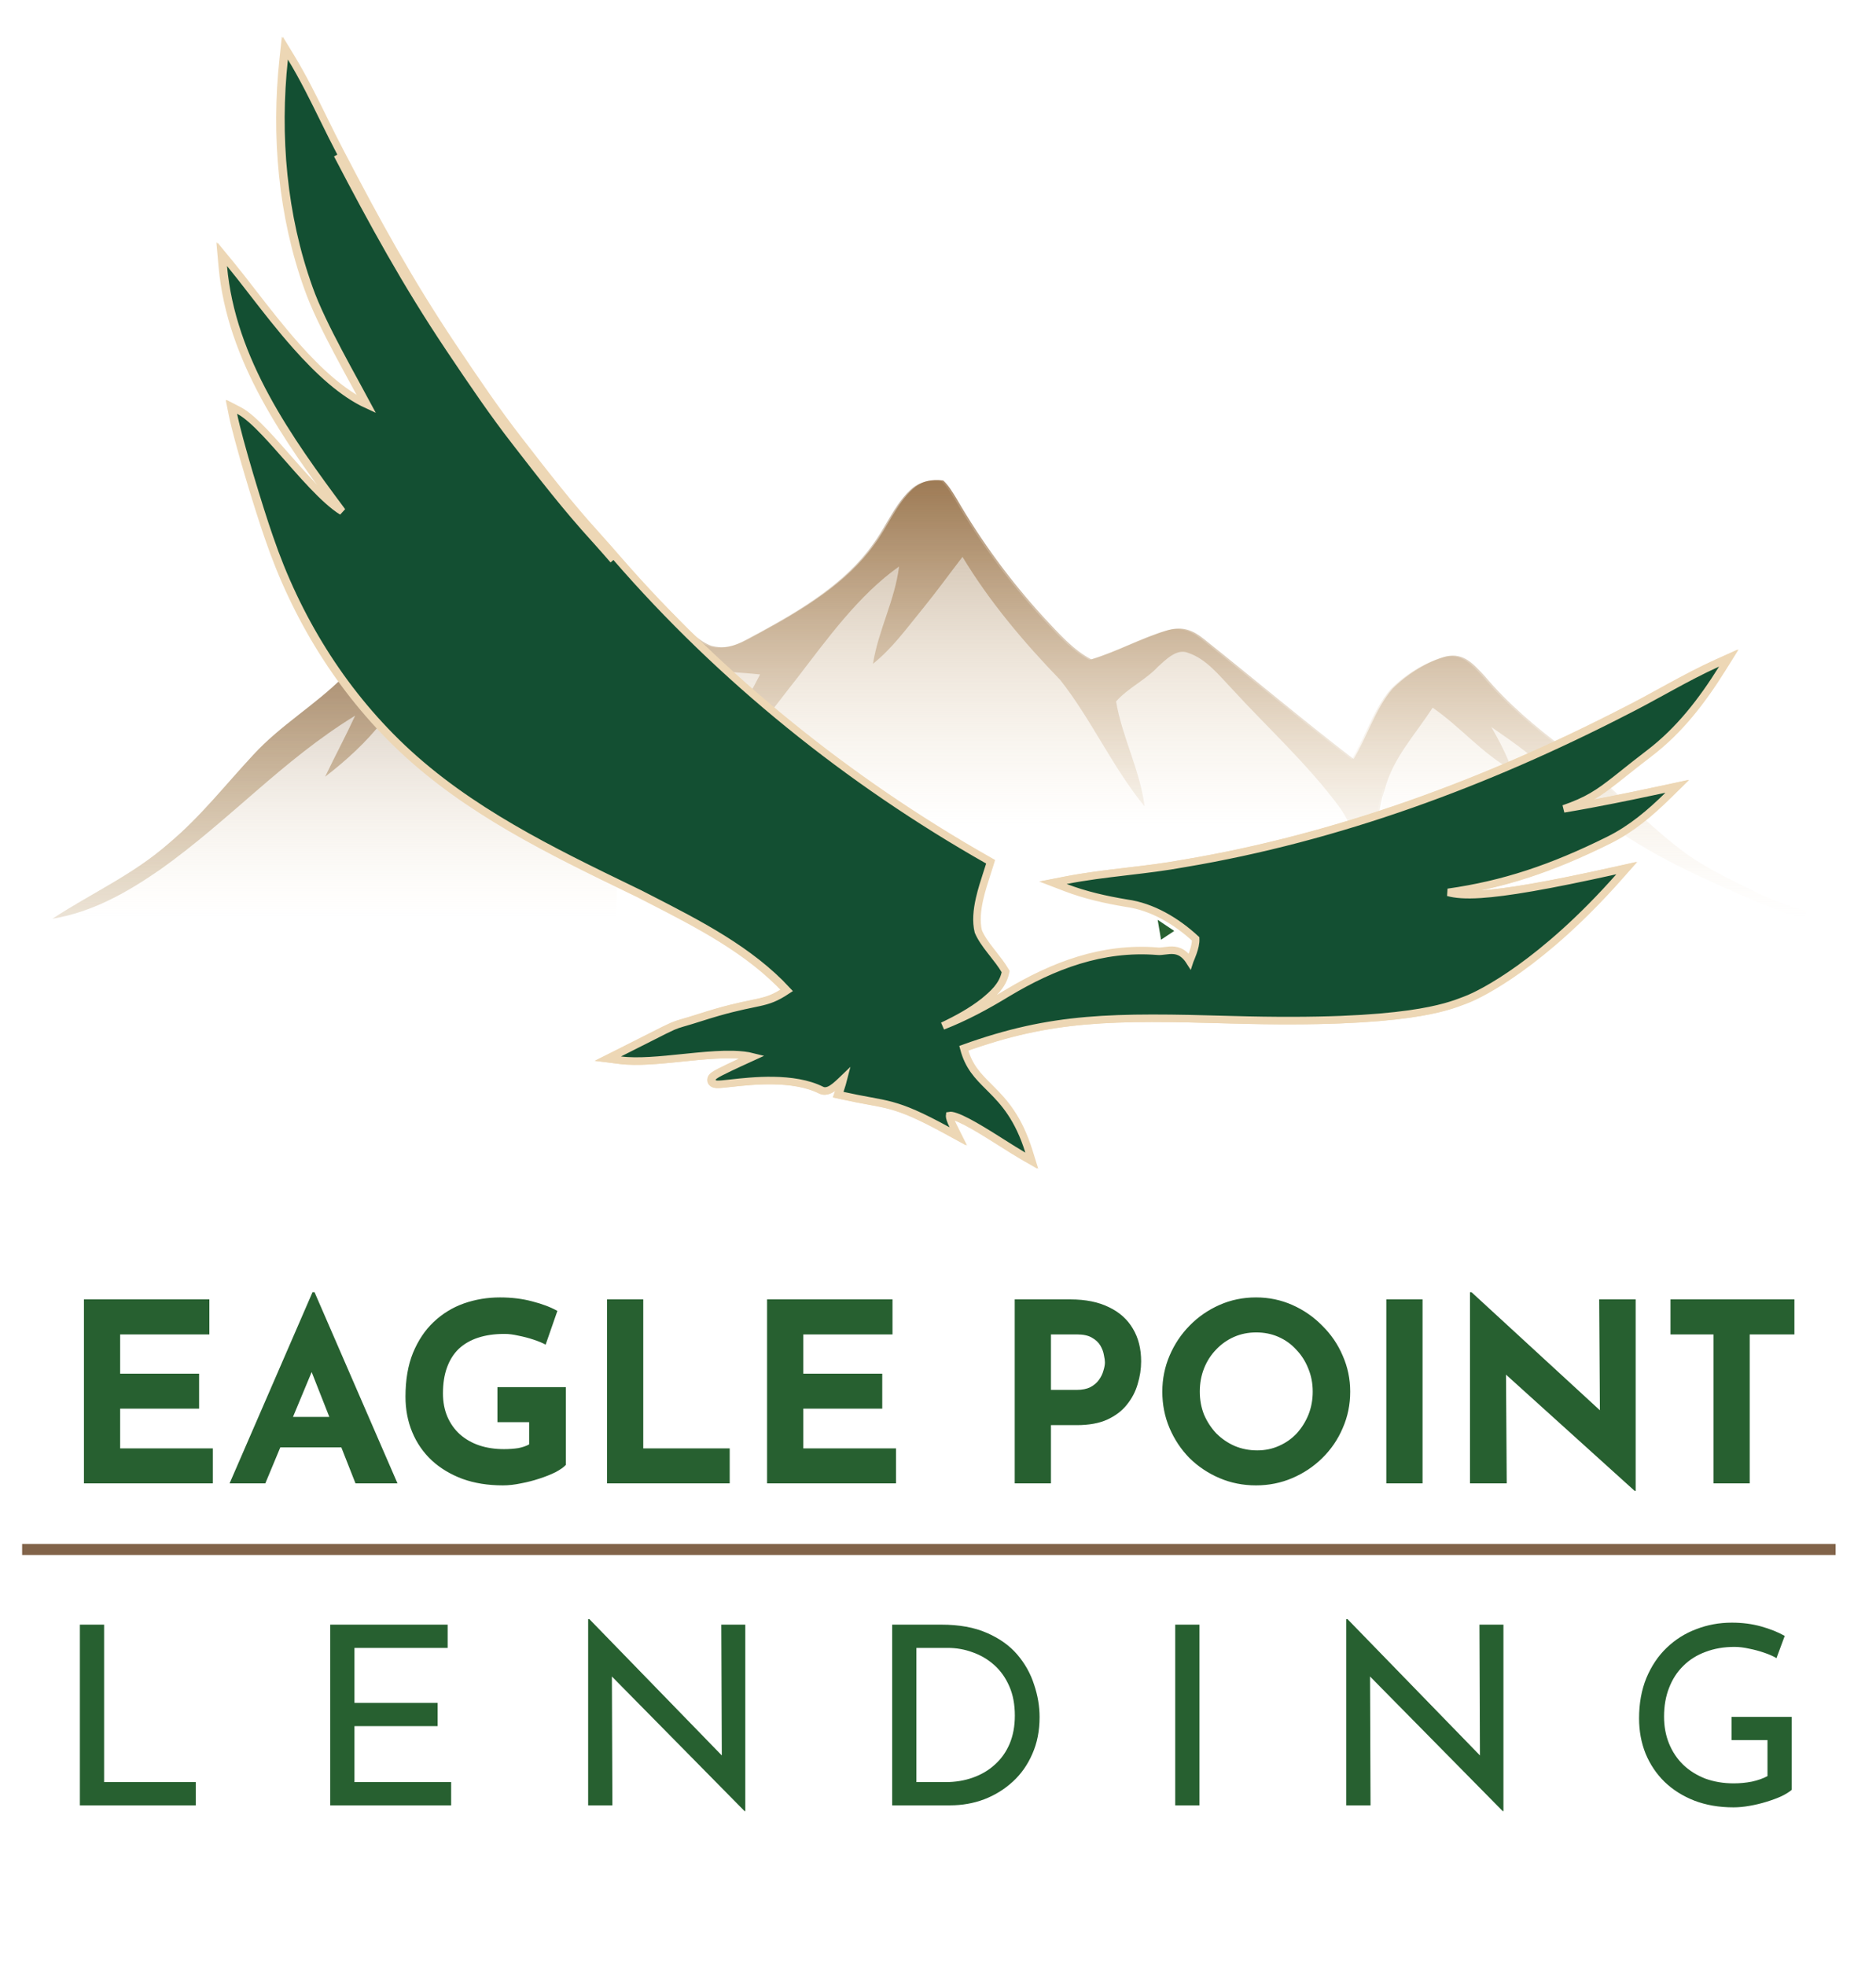
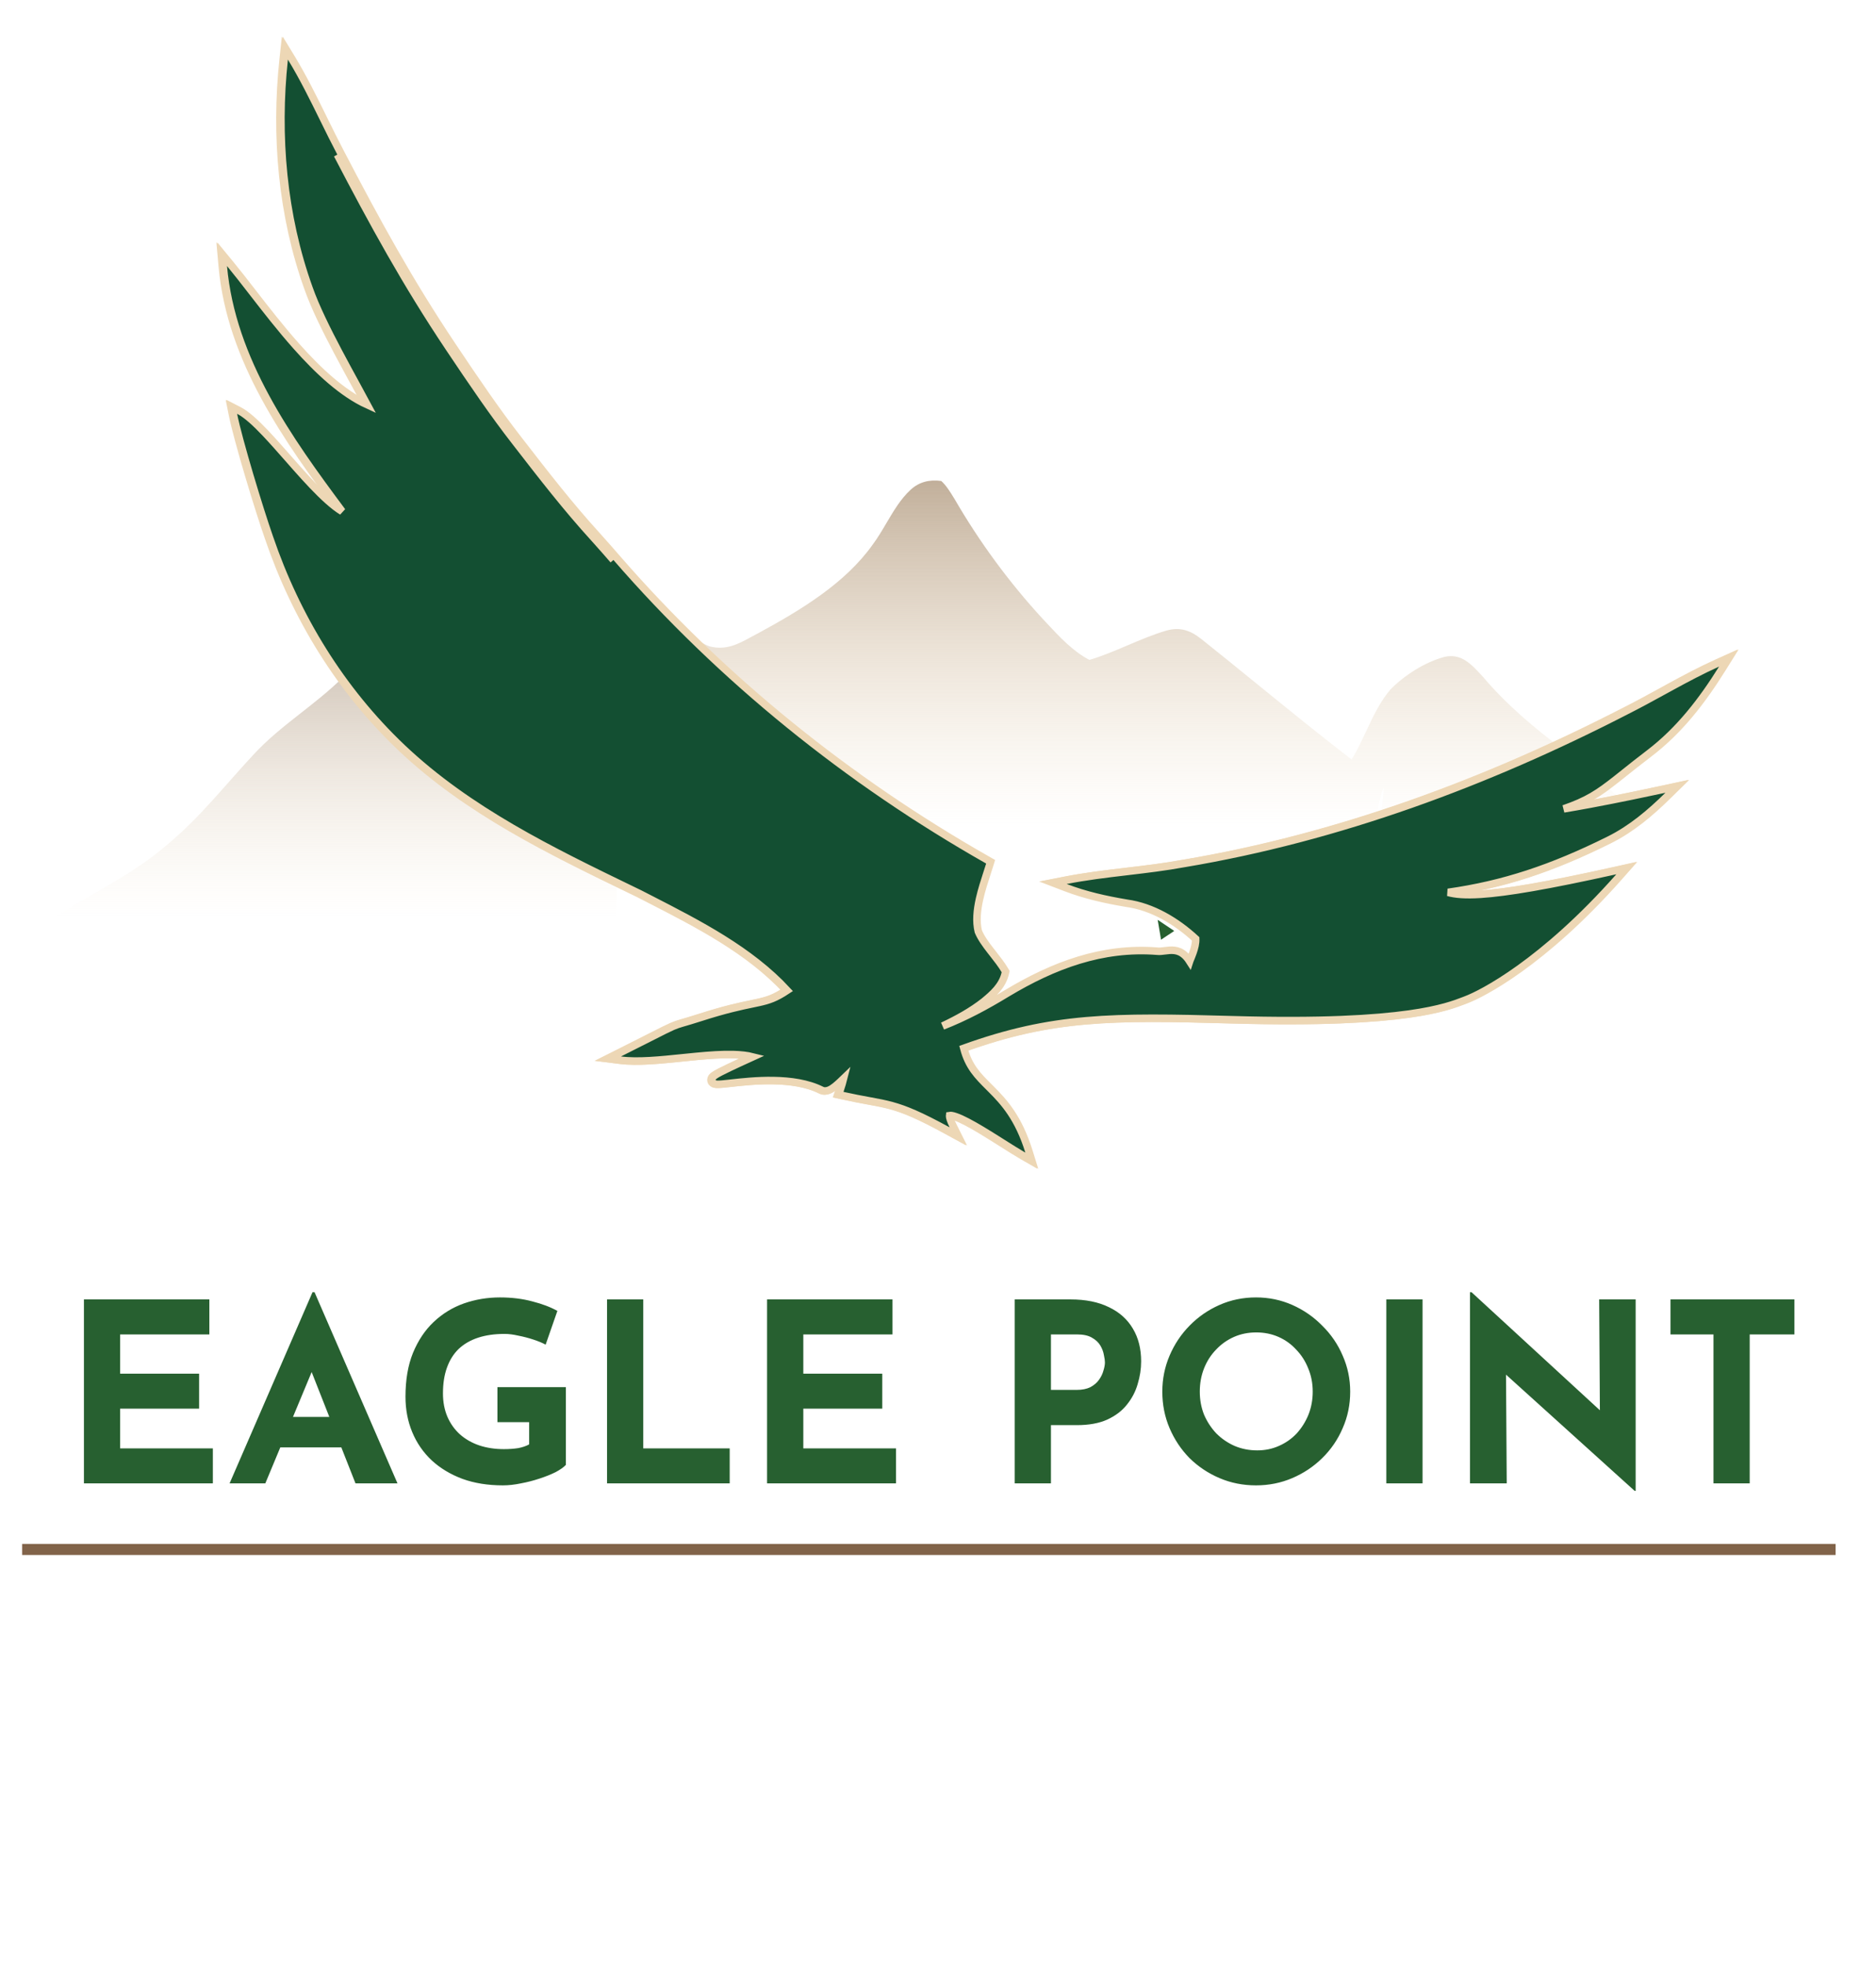
<svg xmlns="http://www.w3.org/2000/svg" width="126" height="132" viewBox="0 0 126 132" fill="none">
  <path fill-rule="evenodd" clip-rule="evenodd" d="M61.15 32.893C61.729 32.349 62.442 32.185 63.221 32.293C63.553 32.597 63.81 33.014 64.049 33.403C64.071 33.438 64.093 33.474 64.115 33.509C65.776 36.373 67.745 39.058 69.989 41.502C70.099 41.619 70.21 41.738 70.322 41.858C71.168 42.767 72.079 43.744 73.17 44.307C74.047 44.047 74.893 43.687 75.738 43.327C76.6 42.961 77.461 42.594 78.355 42.333C79.293 42.081 79.983 42.339 80.71 42.924C81.977 43.932 83.235 44.954 84.492 45.977C86.574 47.668 88.656 49.36 90.782 50.995C91.14 50.407 91.442 49.766 91.744 49.123C92.22 48.108 92.698 47.09 93.405 46.272C94.371 45.309 95.675 44.474 97 44.107C98.117 43.849 98.779 44.559 99.451 45.279C99.497 45.329 99.544 45.379 99.591 45.429C101.174 47.306 103.034 48.863 104.998 50.34C106.398 51.396 107.679 52.584 108.958 53.771C110.191 54.916 111.423 56.059 112.761 57.081C114.105 58.114 115.558 58.829 117.062 59.569C117.269 59.671 117.477 59.774 117.687 59.878C118.824 60.442 120.007 60.874 121.231 61.211L121.053 61.722C120.678 61.611 119.598 64.026 118.292 67.253H104.44H95.58H94.989H91.162H45.201C45.342 66.185 45.487 65.086 45.632 63.987C46.378 58.337 47.126 52.671 47.229 51.021C46.584 53.048 43.173 60.566 40.085 67.253H38.674C39.353 65.535 40.074 63.731 40.796 61.924C44.161 53.502 47.551 45.017 46.892 44.88C45.997 44.6 45.263 43.782 44.6 43.042C44.413 42.834 44.233 42.632 44.055 42.451C43.682 42.673 43.318 42.914 42.954 43.155C42.676 43.339 42.398 43.523 42.115 43.699C42.06 43.665 42.004 43.63 41.949 43.596C41.838 43.526 41.727 43.457 41.616 43.391L41.738 43.185C41.827 43.032 41.916 42.877 42.002 42.721C41.393 42.404 40.802 42.086 40.324 41.584C40.467 41.498 40.617 41.403 40.773 41.304C41.648 40.752 42.697 40.088 43.681 40.165C44.354 40.489 44.922 41.089 45.496 41.696C46.153 42.388 46.817 43.09 47.653 43.397C48.769 43.685 49.586 43.24 50.476 42.754C50.636 42.666 50.799 42.578 50.966 42.492C53.746 40.979 56.756 39.181 58.61 36.57C58.944 36.124 59.239 35.624 59.536 35.121C60.013 34.312 60.494 33.496 61.15 32.893ZM54.894 97.746C56.338 104.354 60.891 102.355 66.98 97.746H54.894ZM100.064 48.897C100.055 48.881 100.046 48.864 100.036 48.848C100.048 48.856 100.058 48.873 100.064 48.897ZM92.624 55.784C92.534 55.698 92.445 55.612 92.355 55.526C92.468 54.681 92.602 53.841 92.879 53.013C93.002 52.565 92.88 53.713 92.624 55.784Z" fill="url(#paint0_linear_78_841)" />
  <path d="M25.65 43.005C24.697 43.685 23.912 44.636 23.065 45.444C21.149 47.356 18.856 48.677 17.02 50.672C15.149 52.677 13.49 54.812 11.377 56.587C8.939 58.734 6.206 59.927 3.518 61.686C6.227 61.23 1.28 83.079 3.518 81.534C8.187 78.22 7.101 78.559 17.02 80.976C31.458 80.976 27.985 79.601 27.326 80.976C29.363 79.408 37.554 83.594 40.347 81.534C40.858 81.826 38.715 75.735 39.214 76.048C39.344 75.756 39.474 75.504 39.604 75.212C42.393 71.121 40.787 46.508 42.393 46.764C41.578 45.664 32.379 46.282 31.207 45.656C29.767 44.964 28.746 43.718 27.326 43.035C26.813 42.793 26.14 42.62 25.65 43.005Z" fill="url(#paint1_linear_78_841)" fill-opacity="0.5" />
  <path d="M5.637 87.243H14.061V89.593H8.07V92.227H13.373V94.576H8.07V97.245H14.296V99.594H5.637V87.243ZM15.42 99.594L20.991 86.757H21.125L26.697 99.594H23.877L20.32 90.566L22.082 89.358L17.82 99.594H15.42ZM19.229 95.13H22.938L23.794 97.177H18.474L19.229 95.13ZM38.007 98.352C37.861 98.509 37.632 98.671 37.319 98.839C37.005 98.995 36.642 99.141 36.228 99.275C35.825 99.409 35.411 99.515 34.986 99.594C34.561 99.683 34.158 99.728 33.778 99.728C32.771 99.728 31.865 99.583 31.06 99.292C30.254 98.99 29.566 98.576 28.996 98.05C28.425 97.513 27.989 96.881 27.687 96.154C27.385 95.427 27.234 94.632 27.234 93.771C27.234 92.641 27.401 91.662 27.737 90.835C28.084 89.996 28.548 89.302 29.13 88.754C29.723 88.194 30.4 87.781 31.16 87.512C31.932 87.243 32.738 87.109 33.577 87.109C34.371 87.109 35.098 87.199 35.758 87.378C36.418 87.546 36.977 87.758 37.436 88.015L36.647 90.281C36.446 90.169 36.178 90.057 35.842 89.945C35.506 89.833 35.165 89.744 34.818 89.677C34.472 89.598 34.164 89.559 33.895 89.559C33.224 89.559 32.631 89.643 32.117 89.811C31.602 89.979 31.166 90.23 30.808 90.566C30.461 90.902 30.198 91.321 30.019 91.825C29.84 92.317 29.751 92.893 29.751 93.553C29.751 94.135 29.851 94.66 30.053 95.13C30.254 95.589 30.534 95.98 30.892 96.305C31.261 96.629 31.692 96.875 32.184 97.043C32.687 97.211 33.241 97.295 33.845 97.295C34.192 97.295 34.511 97.272 34.802 97.228C35.093 97.172 35.339 97.088 35.54 96.976V95.483H33.409V93.133H38.007V98.352ZM40.771 87.243H43.204V97.245H49.01V99.594H40.771V87.243ZM51.52 87.243H59.944V89.593H53.954V92.227H59.256V94.576H53.954V97.245H60.179V99.594H51.52V87.243ZM71.895 87.243C72.913 87.243 73.775 87.417 74.479 87.764C75.184 88.099 75.721 88.58 76.09 89.207C76.459 89.822 76.644 90.555 76.644 91.405C76.644 91.908 76.566 92.417 76.409 92.932C76.264 93.435 76.023 93.894 75.688 94.308C75.363 94.722 74.921 95.058 74.362 95.315C73.814 95.561 73.137 95.684 72.332 95.684H70.586V99.594H68.153V87.243H71.895ZM72.315 93.318C72.684 93.318 72.992 93.256 73.238 93.133C73.484 92.999 73.674 92.837 73.808 92.647C73.954 92.445 74.054 92.238 74.11 92.026C74.177 91.813 74.211 91.629 74.211 91.472C74.211 91.349 74.189 91.187 74.144 90.986C74.11 90.773 74.032 90.56 73.909 90.348C73.786 90.135 73.596 89.956 73.338 89.811C73.092 89.665 72.757 89.593 72.332 89.593H70.586V93.318H72.315ZM78.066 93.435C78.066 92.585 78.228 91.78 78.553 91.019C78.877 90.258 79.325 89.587 79.895 89.005C80.477 88.412 81.148 87.948 81.909 87.613C82.669 87.277 83.486 87.109 84.359 87.109C85.22 87.109 86.031 87.277 86.792 87.613C87.552 87.948 88.224 88.412 88.805 89.005C89.398 89.587 89.857 90.258 90.181 91.019C90.517 91.78 90.685 92.585 90.685 93.435C90.685 94.308 90.517 95.125 90.181 95.885C89.857 96.646 89.398 97.317 88.805 97.899C88.224 98.469 87.552 98.917 86.792 99.241C86.031 99.566 85.22 99.728 84.359 99.728C83.486 99.728 82.669 99.566 81.909 99.241C81.148 98.917 80.477 98.469 79.895 97.899C79.325 97.317 78.877 96.646 78.553 95.885C78.228 95.125 78.066 94.308 78.066 93.435ZM80.583 93.435C80.583 93.984 80.678 94.498 80.868 94.979C81.07 95.449 81.344 95.868 81.691 96.238C82.049 96.596 82.457 96.875 82.915 97.077C83.385 97.278 83.894 97.379 84.442 97.379C84.968 97.379 85.455 97.278 85.902 97.077C86.361 96.875 86.758 96.596 87.094 96.238C87.429 95.868 87.692 95.449 87.882 94.979C88.073 94.498 88.168 93.984 88.168 93.435C88.168 92.876 88.067 92.356 87.866 91.875C87.675 91.394 87.407 90.974 87.06 90.616C86.725 90.247 86.328 89.962 85.869 89.76C85.41 89.559 84.912 89.459 84.375 89.459C83.838 89.459 83.341 89.559 82.882 89.76C82.423 89.962 82.021 90.247 81.674 90.616C81.327 90.974 81.058 91.394 80.868 91.875C80.678 92.356 80.583 92.876 80.583 93.435ZM93.111 87.243H95.544V99.594H93.111V87.243ZM109.789 100.097L100.426 91.64L101.148 92.043L101.198 99.594H98.731V86.757H98.832L107.994 95.181L107.457 94.946L107.407 87.243H109.857V100.097H109.789ZM112.198 87.243H120.521V89.593H117.517V99.594H115.084V89.593H112.198V87.243Z" fill="#276030" />
-   <path d="M5.364 109.079H6.992V119.651H13.15V121.211H5.364V109.079ZM22.179 109.079H30.066V110.64H23.807V114.332H29.395V115.892H23.807V119.651H30.301V121.211H22.179V109.079ZM50.007 121.597L40.627 112.083L41.096 112.2L41.13 121.211H39.502V108.71H39.586L48.866 118.258L48.48 118.174L48.446 109.079H50.057V121.597H50.007ZM59.922 121.211V109.079H63.228C64.425 109.079 65.443 109.264 66.282 109.633C67.132 110.002 67.815 110.489 68.329 111.093C68.844 111.697 69.219 112.368 69.454 113.107C69.7 113.834 69.823 114.561 69.823 115.288C69.823 116.205 69.66 117.028 69.336 117.755C69.023 118.482 68.587 119.103 68.027 119.617C67.468 120.132 66.825 120.529 66.097 120.809C65.382 121.077 64.621 121.211 63.815 121.211H59.922ZM61.55 119.651H63.496C64.168 119.651 64.783 119.55 65.342 119.349C65.913 119.147 66.405 118.857 66.819 118.476C67.244 118.096 67.574 117.632 67.809 117.083C68.044 116.524 68.161 115.892 68.161 115.187C68.161 114.438 68.038 113.783 67.792 113.224C67.546 112.654 67.21 112.178 66.785 111.798C66.36 111.417 65.879 111.132 65.342 110.942C64.805 110.741 64.24 110.64 63.648 110.64H61.55V119.651ZM78.933 109.079H80.561V121.211H78.933V109.079ZM100.927 121.597L91.547 112.083L92.016 112.2L92.05 121.211H90.422V108.71H90.506L99.786 118.258L99.4 118.174L99.366 109.079H100.977V121.597H100.927ZM120.34 120.171C120.172 120.316 119.937 120.462 119.635 120.607C119.333 120.742 118.998 120.865 118.628 120.977C118.27 121.088 117.896 121.178 117.504 121.245C117.124 121.312 116.766 121.346 116.43 121.346C115.457 121.346 114.579 121.195 113.796 120.893C113.024 120.591 112.358 120.171 111.799 119.634C111.251 119.097 110.826 118.465 110.524 117.738C110.233 117.011 110.087 116.222 110.087 115.372C110.087 114.365 110.25 113.465 110.574 112.67C110.91 111.865 111.363 111.188 111.933 110.64C112.515 110.081 113.18 109.661 113.93 109.381C114.68 109.091 115.474 108.945 116.313 108.945C117.018 108.945 117.672 109.029 118.276 109.197C118.88 109.365 119.412 109.577 119.87 109.834L119.316 111.328C119.093 111.194 118.813 111.071 118.477 110.959C118.153 110.847 117.817 110.757 117.471 110.69C117.124 110.612 116.799 110.573 116.497 110.573C115.781 110.573 115.133 110.685 114.551 110.908C113.969 111.121 113.471 111.434 113.057 111.848C112.644 112.251 112.325 112.743 112.101 113.325C111.877 113.895 111.765 114.538 111.765 115.254C111.765 115.914 111.877 116.519 112.101 117.067C112.325 117.615 112.644 118.09 113.057 118.493C113.471 118.885 113.964 119.192 114.534 119.416C115.116 119.628 115.753 119.735 116.447 119.735C116.861 119.735 117.269 119.696 117.672 119.617C118.075 119.528 118.422 119.405 118.712 119.248V116.832H116.296V115.271H120.34V120.171Z" fill="#276030" />
-   <path d="M25.65 43.005C24.697 43.685 23.912 44.636 23.064 45.444C21.149 47.356 18.856 48.677 17.02 50.672C15.149 52.677 13.49 54.812 11.377 56.587C8.939 58.734 6.206 59.927 3.517 61.686C6.227 61.23 8.523 59.927 10.76 58.382C15.429 55.069 18.965 51.045 23.855 48.048C23.215 49.432 22.495 50.774 21.837 52.149C23.262 51.051 24.59 49.84 25.706 48.418C26.346 47.586 27.093 46.909 27.934 46.288C28.445 46.581 28.964 46.867 29.463 47.18C29.593 46.888 29.723 46.593 29.853 46.3C31.281 47.04 32.692 47.738 34.297 47.994C33.483 46.894 32.379 46.282 31.207 45.656C29.767 44.964 28.746 43.718 27.326 43.035C26.813 42.793 26.14 42.62 25.65 43.005Z" fill="url(#paint2_linear_78_841)" fill-opacity="0.5" />
-   <path d="M63.35 32.258C62.572 32.149 61.859 32.313 61.279 32.857C60.216 33.835 59.613 35.371 58.739 36.535C56.885 39.146 53.876 40.943 51.095 42.456C49.999 43.02 49.099 43.702 47.782 43.361C46.214 42.785 45.251 40.823 43.81 40.13C42.652 40.039 41.401 40.976 40.453 41.548C40.932 42.051 41.523 42.368 42.132 42.685C42.046 42.841 41.956 42.997 41.867 43.149L41.746 43.355C41.912 43.455 42.078 43.561 42.245 43.663C42.895 43.258 43.525 42.809 44.185 42.415C44.993 43.243 45.875 44.486 47.022 44.844C48.332 45.117 49.72 45.138 51.05 45.282C50.079 47.203 48.92 49.009 47.352 50.51C47.673 50.866 47.993 51.218 48.308 51.58C50.382 49.782 51.879 47.62 53.567 45.49C55.557 42.903 57.685 39.939 60.385 38.035C60.103 40.309 58.995 42.303 58.632 44.568C59.963 43.499 60.899 42.177 61.969 40.873C62.896 39.736 63.751 38.55 64.645 37.389C66.478 40.421 68.754 43.111 71.214 45.658C73.312 48.319 74.717 51.509 76.877 54.144C76.565 51.697 75.365 49.491 74.96 47.097C75.769 46.181 76.93 45.667 77.774 44.762C78.288 44.304 79.037 43.517 79.794 43.831C81.027 44.236 81.903 45.373 82.771 46.278C85.094 48.818 87.822 51.297 89.943 54.164C90.787 55.304 91.069 56.602 91.725 57.824C92.073 57.674 92.251 57.419 92.269 57.055C92.489 55.68 92.56 54.314 93.009 52.978C93.588 50.854 94.979 49.429 96.223 47.514C98.128 48.833 99.521 50.569 101.559 51.712C101.197 50.695 100.701 49.749 100.166 48.812C100.971 49.371 101.773 49.923 102.543 50.528C104.382 51.964 105.834 53.709 107.724 55.101C110.861 57.445 114.346 58.979 117.935 60.518C118.993 60.976 120.074 61.358 121.182 61.687C121.242 61.516 121.301 61.346 121.36 61.176C120.136 60.838 118.954 60.406 117.816 59.842C116.09 58.984 114.42 58.221 112.89 57.046C110.166 54.963 107.878 52.378 105.127 50.305C103.163 48.827 101.304 47.27 99.72 45.393C98.998 44.627 98.324 43.795 97.129 44.072C95.805 44.439 94.5 45.273 93.535 46.236C92.379 47.573 91.835 49.444 90.911 50.96C87.501 48.337 84.203 45.567 80.84 42.888C80.112 42.303 79.423 42.045 78.484 42.297C76.713 42.815 75.07 43.746 73.3 44.271C72.064 43.634 71.06 42.465 70.118 41.466C67.875 39.022 65.905 36.338 64.244 33.474C63.986 33.057 63.713 32.59 63.35 32.258Z" fill="url(#paint3_linear_78_841)" />
  <g filter="url(#filter0_d_78_841)">
-     <path d="M19.273 4C18.725 9.098 19.189 14.44 20.932 19.277C21.801 21.749 23.949 25.371 25.143 27.663C21.261 26.338 17.703 20.922 15.183 17.86C15.77 24.407 19.919 29.9 23.664 34.917C21.485 34.572 17.801 28.778 15.862 27.783C16.201 29.481 17.61 34.125 18.272 36.007C20.075 41.305 23.047 46.162 27.114 50.019C31.677 54.346 37.417 57.067 43.01 59.777C46.6 61.623 50.469 63.494 53.186 66.54C51.275 67.877 51.162 67.24 47.072 68.553C44.612 69.343 46.394 68.553 41.644 70.931C44.368 71.276 49.127 69.912 51.162 70.931C43.699 74.329 51.288 70.994 55.233 72.97C55.911 73.309 57.608 70.252 56.59 73.309C59.643 73.989 59.982 73.649 63.714 75.688C62.357 72.97 66.87 76.274 68.803 77.386C67.427 72.97 65.052 73.309 64.371 70.221C70.492 67.985 74.551 67.979 82.712 68.213C94.566 68.553 97.23 67.297 98.317 66.889C99.316 66.514 103.387 64.476 108.494 58.7C99.316 60.739 97.487 60.555 96.281 59.777C100.352 59.3 103.766 58.223 107.894 56.172C109.38 55.434 110.618 54.378 111.792 53.226C109.629 53.692 103.937 54.895 101.709 54.963C107.137 53.604 106.756 53.269 110.546 50.384C112.565 48.847 114.064 46.884 115.394 44.757C113.294 45.704 111.359 46.9 109.304 47.936C99.926 52.764 89.934 56.473 79.51 58.223C76.878 58.709 74.206 58.837 71.578 59.351C72.896 59.857 74.25 60.158 75.636 60.391C77.459 60.636 79.166 61.679 80.488 62.92C80.568 63.654 80.111 64.457 79.871 65.143C79.164 63.539 78.421 64.2 77.635 64.116C74.014 63.831 70.785 65.059 67.728 66.889C65.332 68.35 62.865 69.562 60.076 70.044C62.011 69.121 64.179 68.374 65.873 67.038C66.454 66.556 67.039 66.046 67.211 65.276C66.674 64.373 65.809 63.586 65.405 62.623C65.036 61.154 65.733 59.379 66.17 57.978C56.787 52.656 48.206 45.752 41.135 37.596C40.711 37.102 40.278 36.621 39.845 36.135C37.982 34.096 36.268 31.876 34.577 29.693C33.08 27.773 31.654 25.672 30.11 23.366C27.206 19.027 25.01 15.018 22.595 10.386C21.469 8.251 20.531 6.067 19.273 4Z" fill="#134F32" />
    <path d="M34.577 29.693L34.645 29.781C36.314 31.936 38.007 34.123 39.845 36.135C39.914 36.213 39.984 36.291 40.053 36.368C40.416 36.775 40.779 37.181 41.135 37.596L34.577 29.693ZM34.577 29.693C33.08 27.773 31.654 25.672 30.11 23.366M34.577 29.693L30.11 23.366M30.11 23.366C27.206 19.027 25.01 15.018 22.595 10.386L30.11 23.366ZM19.022 3.973L19.102 3.231L19.49 3.868C20.3 5.201 20.985 6.592 21.665 7.977C22.044 8.747 22.421 9.514 22.819 10.268L22.819 10.269C25.233 14.898 27.423 18.898 30.32 23.225C31.864 25.532 33.286 27.625 34.777 29.537L34.777 29.538L34.842 29.622C36.513 31.78 38.201 33.96 40.032 35.964L40.034 35.967C40.103 36.044 40.172 36.122 40.242 36.199C40.605 36.606 40.968 37.014 41.326 37.43C48.377 45.564 56.936 52.45 66.295 57.758L66.472 57.859L66.411 58.054C66.355 58.236 66.294 58.422 66.233 58.611C66.054 59.164 65.866 59.743 65.732 60.331C65.554 61.111 65.481 61.869 65.645 62.542C65.834 62.984 66.129 63.393 66.458 63.816C66.515 63.889 66.573 63.963 66.631 64.037C66.909 64.391 67.198 64.759 67.429 65.146L67.48 65.233L67.458 65.331C67.265 66.198 66.608 66.758 66.035 67.233L66.035 67.233L66.03 67.237C65.183 67.904 64.226 68.425 63.251 68.888C64.753 68.305 66.184 67.535 67.596 66.673L67.598 66.672C70.678 64.828 73.961 63.573 77.655 63.863L77.655 63.863L77.662 63.864C77.824 63.881 77.987 63.861 78.184 63.835L78.195 63.834C78.378 63.81 78.595 63.782 78.814 63.809C79.048 63.837 79.281 63.928 79.504 64.131C79.62 64.237 79.731 64.37 79.837 64.536C79.839 64.53 79.841 64.525 79.843 64.519L79.846 64.513C79.922 64.329 79.996 64.147 80.061 63.965C80.179 63.632 80.254 63.322 80.243 63.037C78.955 61.849 77.323 60.873 75.603 60.642L75.603 60.642L75.594 60.64C74.2 60.406 72.828 60.102 71.487 59.587L70.665 59.272L71.529 59.103C72.854 58.844 74.188 58.682 75.513 58.526L75.661 58.508C76.939 58.357 78.207 58.207 79.464 57.974L79.464 57.974L79.468 57.974C89.861 56.229 99.828 52.53 109.188 47.711L109.19 47.71C110.009 47.297 110.808 46.859 111.611 46.42C111.81 46.31 112.011 46.2 112.211 46.091C113.215 45.544 114.231 45.004 115.289 44.526L116.051 44.182L115.608 44.891C114.271 47.03 112.753 49.022 110.699 50.586C110.031 51.094 109.495 51.522 109.031 51.892C108.839 52.045 108.658 52.189 108.486 52.325C107.902 52.784 107.414 53.148 106.869 53.465C106.331 53.777 105.745 54.04 104.963 54.308C105.534 54.212 106.131 54.106 106.728 53.995C108.697 53.628 110.658 53.211 111.739 52.979L112.593 52.795L111.969 53.407C110.788 54.566 109.528 55.643 108.007 56.399C104.158 58.311 100.918 59.385 97.194 59.914C97.678 60.048 98.344 60.108 99.382 60.042C101.116 59.932 103.851 59.472 108.439 58.453L109.2 58.284L108.684 58.868C103.554 64.669 99.45 66.734 98.406 67.126C98.357 67.144 98.306 67.164 98.25 67.186C97.677 67.406 96.695 67.785 94.588 68.082C92.285 68.407 88.64 68.636 82.704 68.466C74.642 68.235 70.625 68.24 64.67 70.382C64.992 71.617 65.614 72.237 66.361 72.983C66.409 73.03 66.457 73.078 66.505 73.127C67.373 73.996 68.34 75.05 69.044 77.311L69.236 77.928L68.676 77.606C68.294 77.386 67.812 77.081 67.3 76.757C67.157 76.667 67.013 76.575 66.867 76.484C66.193 76.06 65.498 75.632 64.908 75.325C64.613 75.171 64.351 75.051 64.135 74.977C63.91 74.898 63.778 74.886 63.718 74.897C63.717 74.905 63.717 74.915 63.717 74.931C63.718 75.038 63.774 75.24 63.94 75.575L64.301 76.296L63.593 75.91C61.734 74.894 60.736 74.48 59.831 74.233C59.376 74.109 58.94 74.025 58.42 73.93C58.377 73.922 58.333 73.914 58.288 73.906C57.8 73.816 57.239 73.713 56.535 73.556L56.261 73.496L56.35 73.229C56.466 72.881 56.545 72.617 56.593 72.422C56.562 72.452 56.53 72.483 56.496 72.515C56.466 72.544 56.435 72.573 56.403 72.604C56.288 72.713 56.161 72.831 56.032 72.933C55.907 73.034 55.767 73.132 55.624 73.19C55.484 73.248 55.299 73.285 55.12 73.196C54.183 72.727 53.014 72.567 51.879 72.549C50.781 72.531 49.741 72.647 49.012 72.728L48.947 72.735C48.593 72.775 48.294 72.807 48.121 72.801C48.077 72.8 48.023 72.795 47.973 72.781C47.94 72.772 47.81 72.732 47.764 72.59C47.716 72.443 47.804 72.333 47.828 72.305C47.863 72.263 47.908 72.227 47.948 72.199C48.108 72.085 48.43 71.92 48.923 71.685C49.318 71.496 49.836 71.258 50.494 70.958C50.121 70.864 49.684 70.816 49.192 70.803C48.434 70.782 47.576 70.845 46.685 70.93C46.392 70.958 46.095 70.989 45.797 71.019C44.302 71.173 42.778 71.33 41.612 71.182L40.787 71.078L41.531 70.705C42.459 70.24 43.14 69.895 43.652 69.636C44.444 69.234 44.834 69.037 45.116 68.914C45.358 68.809 45.526 68.756 45.783 68.68C45.819 68.67 45.858 68.659 45.899 68.647C46.142 68.576 46.471 68.48 46.995 68.312C48.696 67.766 49.719 67.553 50.459 67.4C50.614 67.368 50.757 67.338 50.891 67.308C51.572 67.158 52.027 67.01 52.803 66.495C50.306 63.8 46.883 62.046 43.57 60.348C43.345 60.233 43.12 60.118 42.897 60.003C42.744 59.929 42.591 59.855 42.438 59.781C36.998 57.147 31.41 54.441 26.939 50.203L27.114 50.019L26.939 50.203C22.841 46.315 19.848 41.422 18.033 36.089C17.369 34.204 15.956 29.548 15.614 27.832L15.511 27.318L15.977 27.558C16.505 27.829 17.126 28.408 17.776 29.095C18.248 29.593 18.751 30.165 19.262 30.746C19.461 30.972 19.662 31.2 19.862 31.426C20.58 32.234 21.297 33.011 21.967 33.608C22.307 33.911 22.624 34.157 22.915 34.337C19.327 29.524 15.496 24.192 14.931 17.883L14.858 17.066L15.379 17.699C15.851 18.273 16.353 18.921 16.884 19.605C17.788 20.772 18.776 22.046 19.841 23.245C21.338 24.93 22.943 26.413 24.596 27.172C24.364 26.738 24.11 26.272 23.843 25.785C23.473 25.108 23.08 24.39 22.692 23.656C21.897 22.155 21.135 20.617 20.694 19.362C18.936 14.484 18.47 9.102 19.022 3.973Z" stroke="#EDD7B5" stroke-width="0.506" />
  </g>
  <line x1="1.487" y1="104.031" x2="123.288" y2="104.031" stroke="#816349" stroke-width="0.744" />
  <path d="M66.378 57.92L69.911 59.222H82.554V67.403H62.845L66.378 57.92Z" fill="white" />
  <path d="M77.755 61.758L77.98 63.093L78.866 62.503L77.755 61.758Z" fill="#276030" />
  <path d="M34.641 29.693L34.709 29.781C36.377 31.936 38.071 34.123 39.909 36.135C39.978 36.213 40.047 36.291 40.117 36.368C40.48 36.775 40.842 37.181 41.199 37.596L34.641 29.693ZM34.641 29.693C33.143 27.773 31.717 25.672 30.173 23.366M34.641 29.693L30.173 23.366M30.173 23.366C27.269 19.027 25.074 15.018 22.658 10.386L30.173 23.366ZM19.085 3.973L19.165 3.231L19.553 3.868C20.364 5.201 21.048 6.592 21.729 7.977C22.107 8.747 22.485 9.514 22.882 10.268L22.883 10.269C25.297 14.898 27.487 18.898 30.384 23.225C31.928 25.532 33.349 27.625 34.84 29.537L34.841 29.538L34.906 29.622C36.576 31.78 38.265 33.96 40.096 35.964L40.098 35.967C40.167 36.044 40.236 36.122 40.305 36.199C40.668 36.606 41.032 37.014 41.39 37.43C48.441 45.564 56.999 52.45 66.358 57.758L66.535 57.859L66.475 58.054C66.418 58.236 66.358 58.422 66.296 58.611C66.117 59.164 65.929 59.743 65.795 60.331C65.618 61.111 65.545 61.869 65.709 62.542C65.897 62.984 66.193 63.393 66.522 63.816C66.578 63.889 66.636 63.963 66.695 64.037C66.973 64.391 67.262 64.759 67.492 65.146L67.544 65.233L67.522 65.331C67.328 66.198 66.671 66.758 66.098 67.233L66.098 67.233L66.094 67.237C65.247 67.904 64.29 68.425 63.314 68.888C64.816 68.305 66.247 67.535 67.66 66.673L67.662 66.672C70.742 64.828 74.024 63.573 77.719 63.863L77.719 63.863L77.726 63.864C77.887 63.881 78.051 63.861 78.247 63.835L78.259 63.834C78.442 63.81 78.658 63.782 78.877 63.809C79.112 63.837 79.345 63.928 79.567 64.131C79.684 64.237 79.794 64.37 79.9 64.536C79.902 64.53 79.905 64.525 79.907 64.519L79.909 64.513C79.985 64.329 80.06 64.147 80.124 63.965C80.242 63.632 80.318 63.322 80.306 63.037C79.018 61.849 77.387 60.873 75.666 60.642L75.666 60.642L75.658 60.64C74.264 60.406 72.891 60.102 71.551 59.587L70.728 59.272L71.593 59.103C72.918 58.844 74.252 58.682 75.576 58.526L75.725 58.508C77.002 58.357 78.27 58.207 79.528 57.974L79.528 57.974L79.532 57.974C89.925 56.229 99.891 52.53 109.252 47.711L109.254 47.71C110.073 47.297 110.872 46.859 111.674 46.42C111.874 46.31 112.074 46.2 112.275 46.091C113.279 45.544 114.294 45.004 115.353 44.526L116.115 44.182L115.672 44.891C114.334 47.03 112.817 49.022 110.763 50.586C110.095 51.094 109.559 51.522 109.095 51.892C108.902 52.045 108.722 52.189 108.55 52.325C107.966 52.784 107.477 53.148 106.933 53.465C106.395 53.777 105.808 54.04 105.026 54.308C105.598 54.212 106.194 54.106 106.792 53.995C108.76 53.628 110.721 53.211 111.802 52.979L112.656 52.795L112.033 53.407C110.852 54.566 109.592 55.643 108.07 56.399C104.222 58.311 100.982 59.385 97.258 59.914C97.742 60.048 98.407 60.108 99.445 60.042C101.179 59.932 103.914 59.472 108.503 58.453L109.263 58.284L108.747 58.868C103.617 64.669 99.513 66.734 98.469 67.126C98.421 67.144 98.369 67.164 98.314 67.186C97.74 67.406 96.758 67.785 94.651 68.082C92.348 68.407 88.703 68.636 82.768 68.466C74.706 68.235 70.688 68.24 64.733 70.382C65.056 71.617 65.677 72.237 66.425 72.983C66.472 73.03 66.52 73.078 66.569 73.127C67.436 73.996 68.403 75.05 69.108 77.311L69.3 77.928L68.74 77.606C68.358 77.386 67.876 77.081 67.363 76.757C67.221 76.667 67.076 76.575 66.93 76.484C66.256 76.06 65.561 75.632 64.971 75.325C64.676 75.171 64.414 75.051 64.199 74.977C63.974 74.898 63.841 74.886 63.782 74.897C63.781 74.905 63.78 74.915 63.78 74.931C63.782 75.038 63.837 75.24 64.004 75.575L64.364 76.296L63.656 75.91C61.797 74.894 60.8 74.48 59.894 74.233C59.439 74.109 59.004 74.025 58.484 73.93C58.44 73.922 58.396 73.914 58.351 73.906C57.864 73.816 57.302 73.713 56.598 73.556L56.325 73.496L56.413 73.229C56.529 72.881 56.608 72.617 56.657 72.422C56.626 72.452 56.593 72.483 56.559 72.515C56.529 72.544 56.498 72.573 56.467 72.604C56.351 72.713 56.224 72.831 56.096 72.933C55.97 73.034 55.83 73.132 55.688 73.19C55.547 73.248 55.362 73.285 55.183 73.196C54.247 72.727 53.077 72.567 51.943 72.549C50.844 72.531 49.804 72.647 49.076 72.728L49.011 72.735C48.657 72.775 48.358 72.807 48.185 72.801C48.141 72.8 48.087 72.795 48.036 72.781C48.004 72.772 47.873 72.732 47.827 72.59C47.78 72.443 47.867 72.333 47.891 72.305C47.926 72.263 47.971 72.227 48.012 72.199C48.171 72.085 48.494 71.92 48.987 71.685C49.382 71.496 49.9 71.258 50.557 70.958C50.185 70.864 49.747 70.816 49.256 70.803C48.498 70.782 47.64 70.845 46.749 70.93C46.456 70.958 46.159 70.989 45.861 71.019C44.366 71.173 42.842 71.33 41.676 71.182L40.85 71.078L41.594 70.705C42.523 70.24 43.203 69.895 43.716 69.636C44.508 69.234 44.897 69.037 45.179 68.914C45.421 68.809 45.589 68.756 45.846 68.68C45.883 68.67 45.921 68.659 45.962 68.647C46.206 68.576 46.535 68.48 47.058 68.312C48.76 67.766 49.783 67.553 50.522 67.4C50.678 67.368 50.821 67.338 50.955 67.308C51.636 67.158 52.09 67.01 52.866 66.495C50.37 63.8 46.947 62.046 43.633 60.348C43.408 60.233 43.184 60.118 42.96 60.003C42.807 59.929 42.654 59.855 42.501 59.781C37.061 57.147 31.473 54.441 27.003 50.203L27.177 50.019L27.003 50.203C22.905 46.315 19.911 41.422 18.096 36.089C17.433 34.204 16.02 29.548 15.677 27.832L15.574 27.318L16.041 27.558C16.569 27.829 17.189 28.408 17.84 29.095C18.311 29.593 18.814 30.165 19.325 30.746C19.525 30.972 19.725 31.2 19.925 31.426C20.643 32.234 21.36 33.011 22.03 33.608C22.37 33.911 22.688 34.157 22.979 34.337C19.39 29.524 15.56 24.192 14.995 17.883L14.921 17.066L15.442 17.699C15.915 18.273 16.417 18.921 16.947 19.605C17.852 20.772 18.84 22.046 19.905 23.245C21.402 24.93 23.007 26.413 24.66 27.172C24.427 26.738 24.173 26.272 23.907 25.785C23.537 25.108 23.144 24.39 22.756 23.656C21.961 22.155 21.199 20.617 20.757 19.362C19 14.484 18.533 9.102 19.085 3.973Z" fill="#134F32" stroke="#EDD7B5" stroke-width="0.506" />
  <defs>
    <filter id="filter0_d_78_841" x="10.484" y="0.437" width="110.274" height="84.106" filterUnits="userSpaceOnUse" color-interpolation-filters="sRGB">
      <feGaussianBlur stdDeviation="2.024" />
    </filter>
    <linearGradient id="paint0_linear_78_841" x1="80.777" y1="23.745" x2="80.777" y2="55.539" gradientUnits="userSpaceOnUse">
      <stop stop-color="#92785E" />
      <stop offset="1" stop-color="#EDD7B5" stop-opacity="0" />
    </linearGradient>
    <linearGradient id="paint1_linear_78_841" x1="18.908" y1="42.779" x2="18.908" y2="61.686" gradientUnits="userSpaceOnUse">
      <stop stop-color="#92785E" />
      <stop offset="1" stop-color="#EDD7B5" stop-opacity="0" />
    </linearGradient>
    <linearGradient id="paint2_linear_78_841" x1="18.907" y1="42.779" x2="18.907" y2="61.686" gradientUnits="userSpaceOnUse">
      <stop stop-color="#794C1F" />
      <stop offset="1" stop-color="#905E10" stop-opacity="0.34" />
    </linearGradient>
    <linearGradient id="paint3_linear_78_841" x1="80.907" y1="23.709" x2="80.907" y2="61.687" gradientUnits="userSpaceOnUse">
      <stop stop-color="#794C1F" />
      <stop offset="1" stop-color="#EDD7B5" stop-opacity="0" />
      <stop offset="1" stop-color="#915E10" />
      <stop offset="1" stop-color="#915E10" />
    </linearGradient>
  </defs>
</svg>